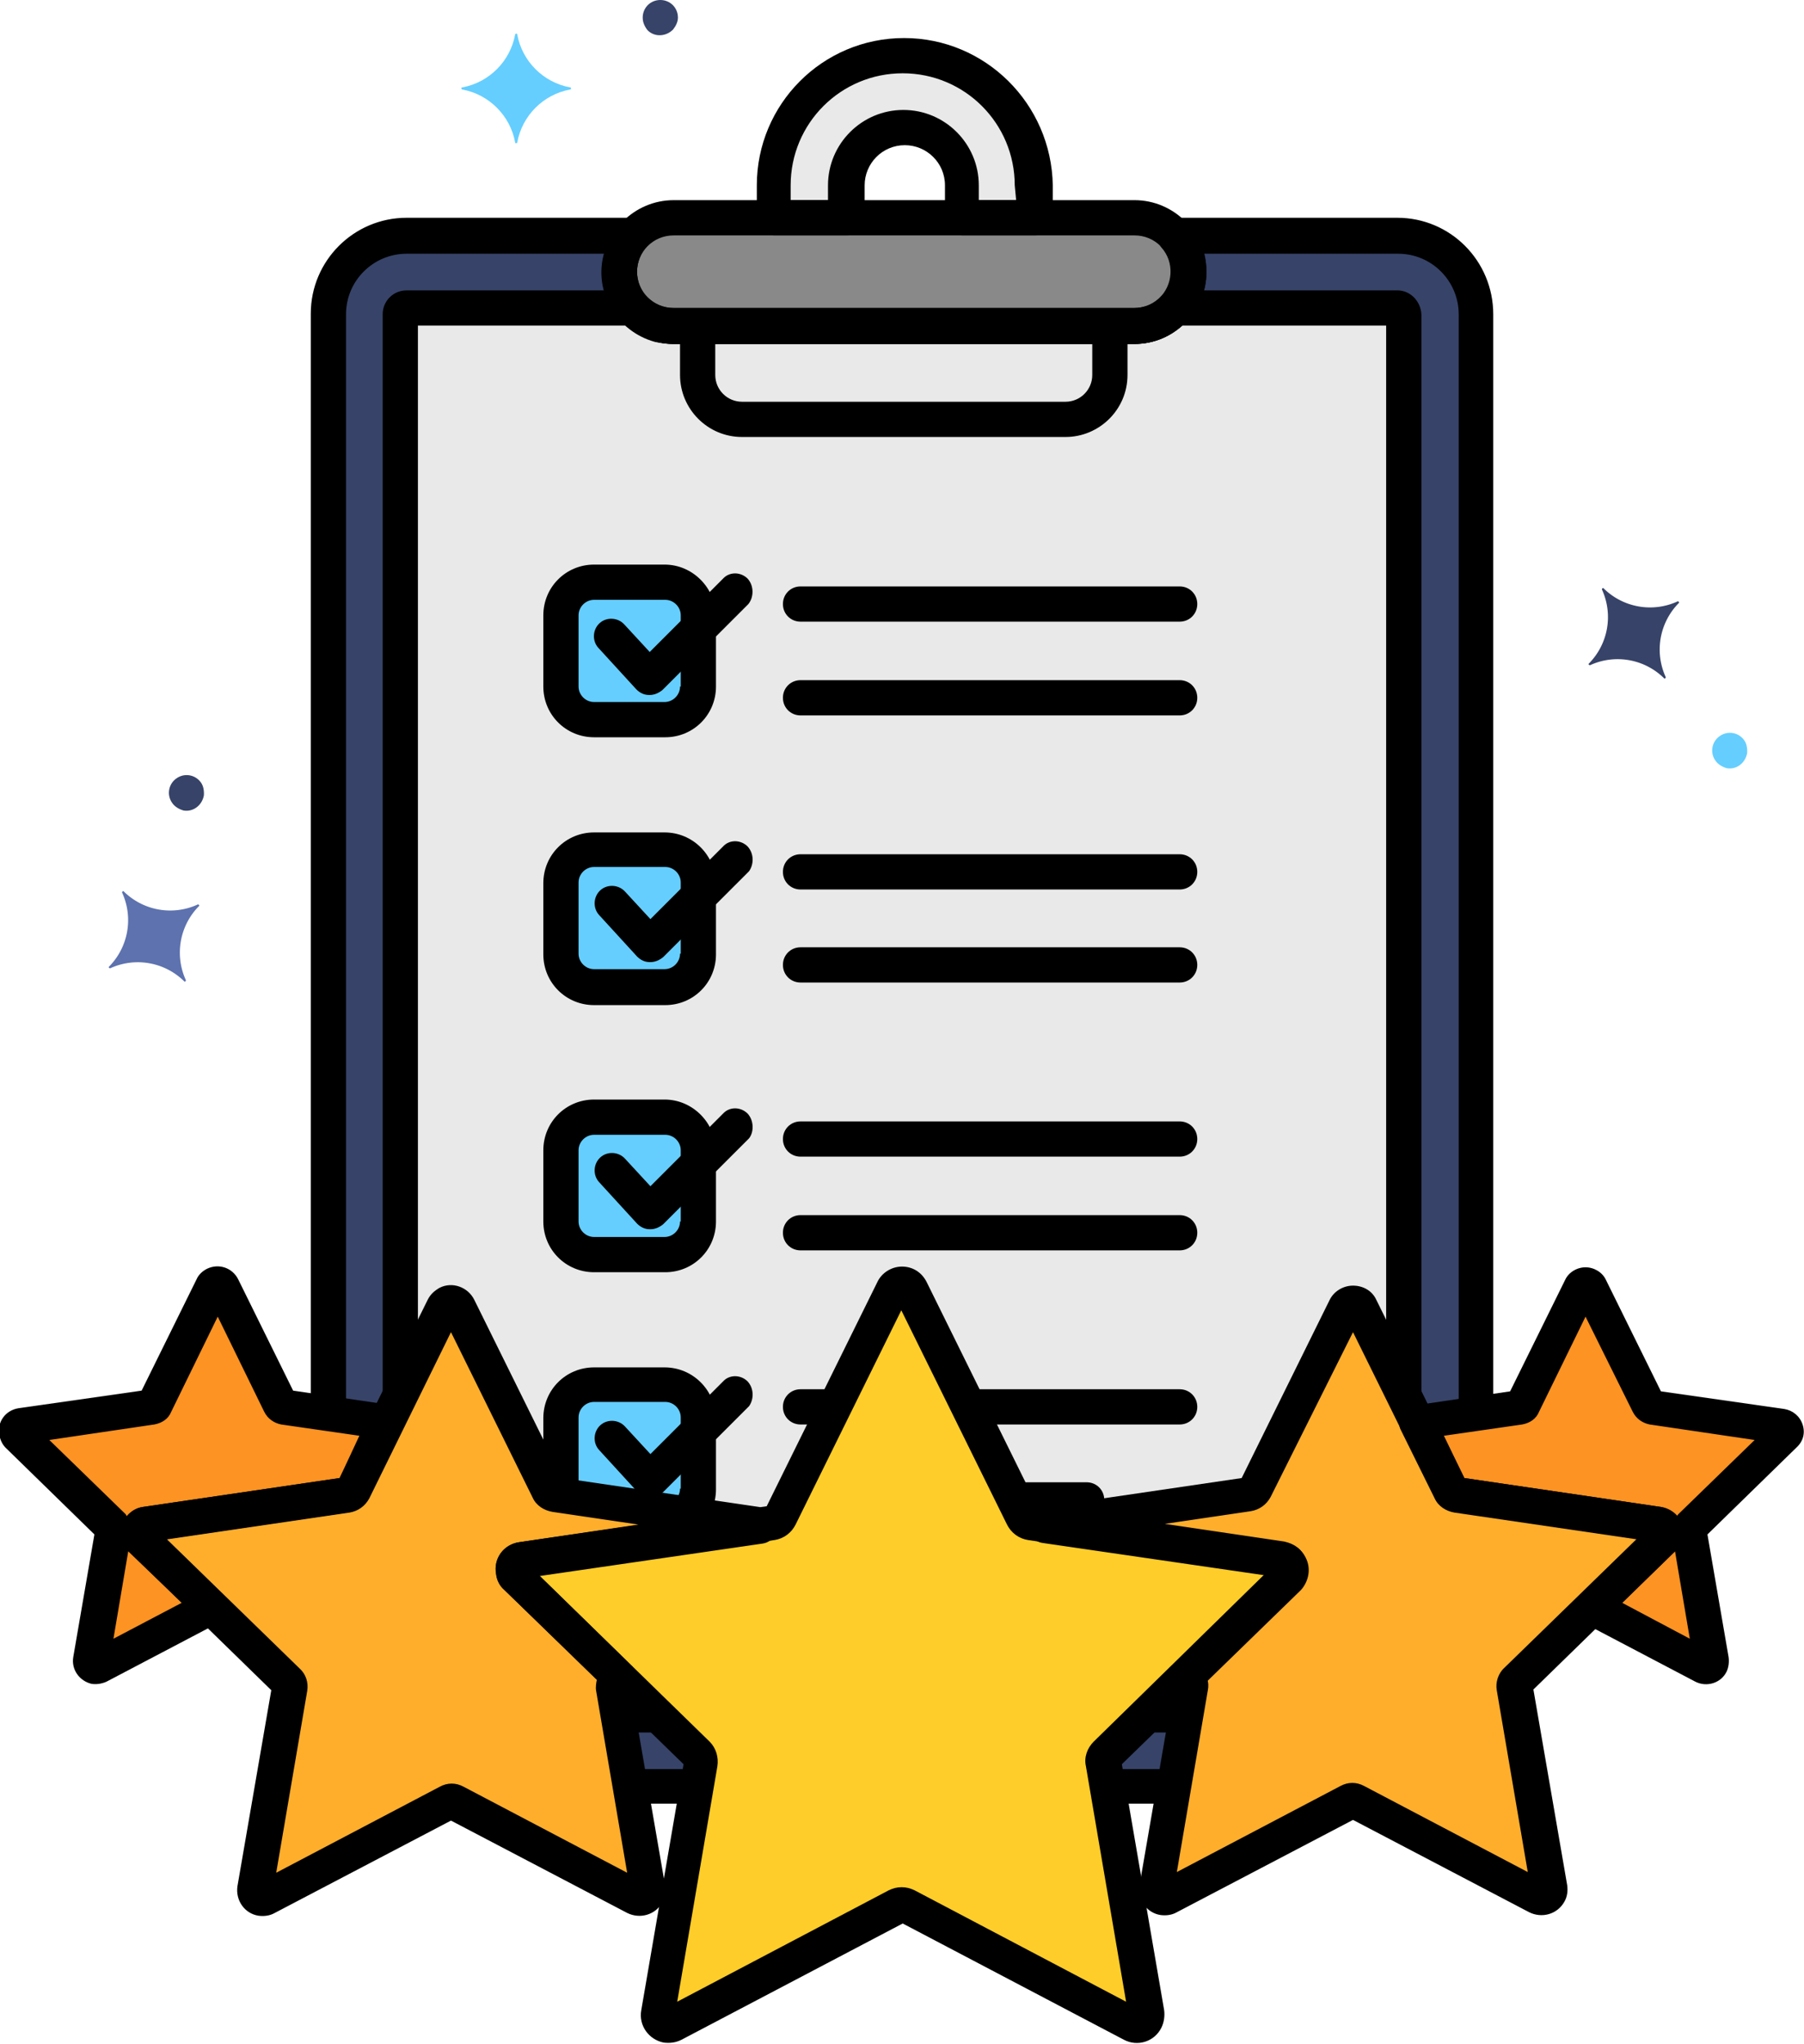
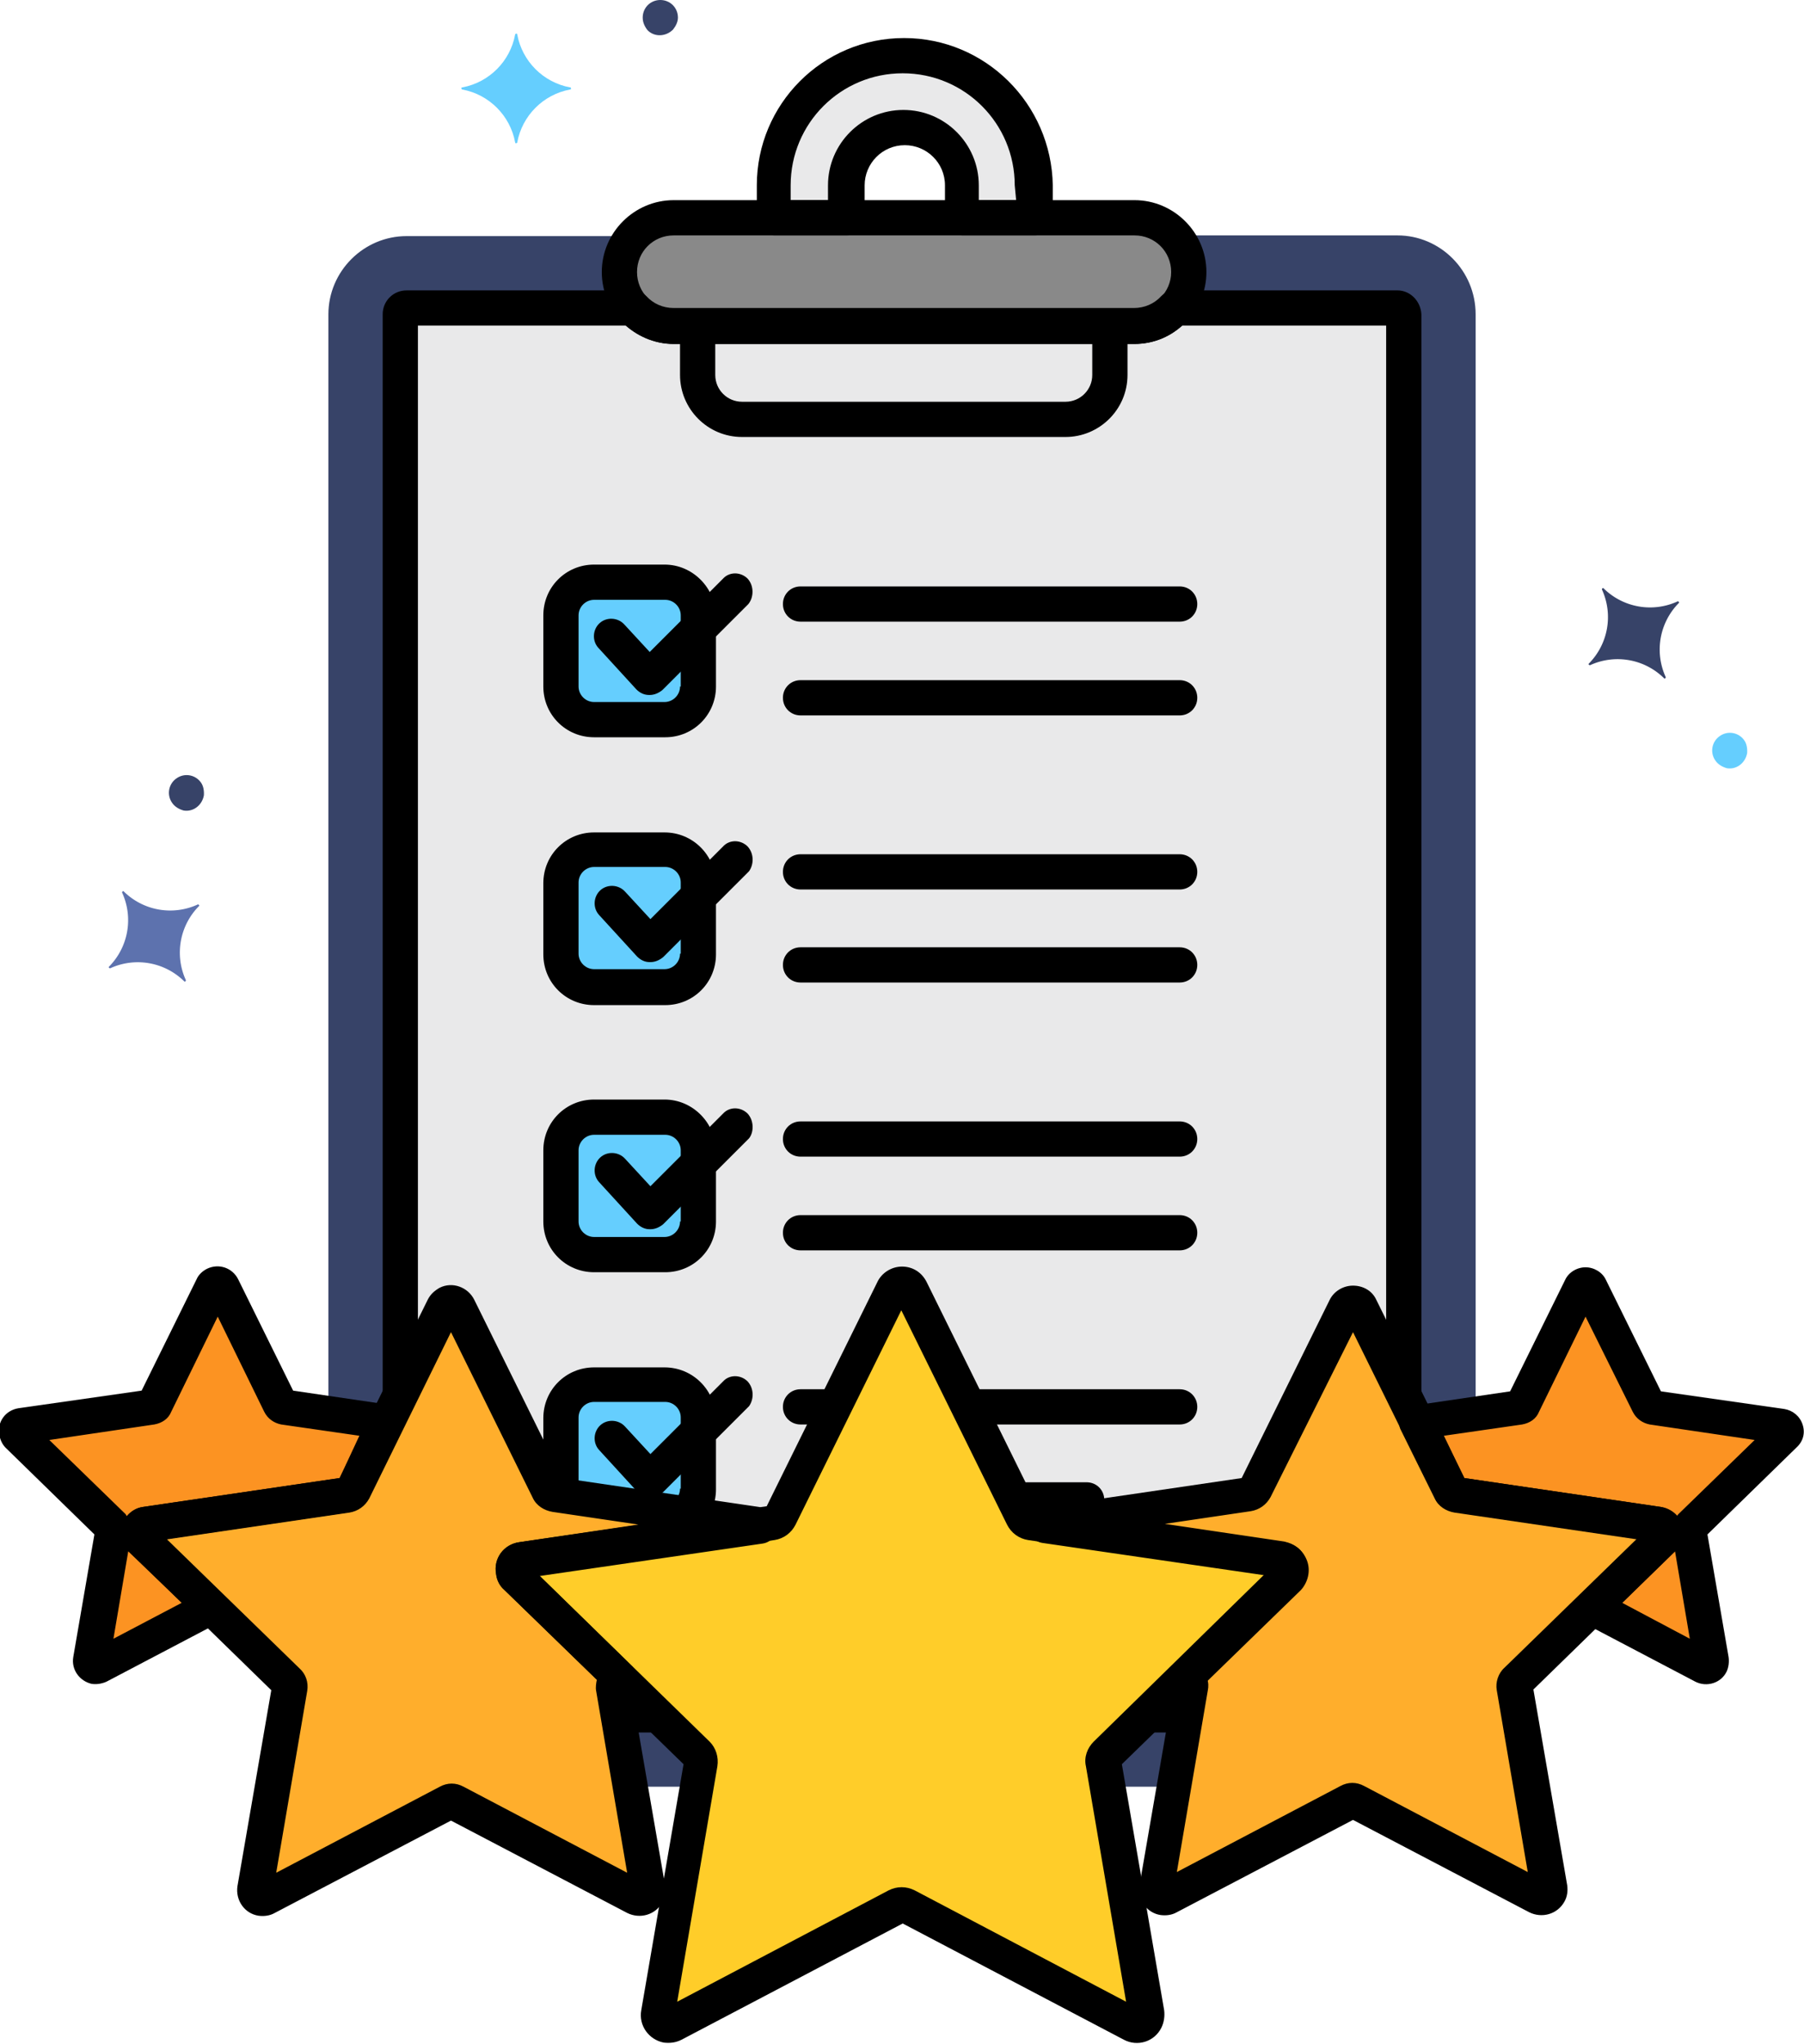
<svg xmlns="http://www.w3.org/2000/svg" width="256" height="290" fill="none">
  <g clip-path="url(#a)">
    <path fill="#374368" d="M198.302 33.398h-31.6c2.8 3.2 2.6 8-.6 10.9-1.4 1.3-3.2 2-5.1 2h-65.4c-4.2 0-7.7-3.4-7.7-7.7 0-1.9.7-3.7 2-5.1h-32.2c-6.1 0-11.1 5-11.1 11.1v197.8c0 6.1 5 11.1 11.1 11.1h140.6c6.1 0 11.1-5 11.1-11.1v-197.8c0-6.2-5-11.2-11.1-11.2Z" />
    <path fill="#E9E9EA" d="M198.305 43.7h-31.6c-1.5 1.6-3.5 2.6-5.7 2.6h-65.4c-2.2 0-4.3-.9-5.7-2.6h-32.2c-.5 0-.8.4-.9.9v197.799c0 .5.4.8.9.9h111.2l30.3-30.3v-168.4c-.1-.5-.4-.9-.9-.9Z" />
    <path fill="#65CEFE" d="M84.302 120.602h10.1c2.6 0 4.7 2.1 4.7 4.7v10.1c0 2.6-2.1 4.7-4.7 4.7h-10.1c-2.6 0-4.7-2.1-4.7-4.7v-10.1c0-2.6 2.1-4.7 4.7-4.7Zm0 37.898h10.1c2.6 0 4.7 2.1 4.7 4.7v10.1c0 2.6-2.1 4.7-4.7 4.7h-10.1c-2.6 0-4.7-2.1-4.7-4.7v-10.1c0-2.6 2.1-4.7 4.7-4.7Zm0-75.898h10.1c2.6 0 4.7 2.1 4.7 4.7v10.1c0 2.6-2.1 4.7-4.7 4.7h-10.1c-2.6 0-4.7-2.1-4.7-4.7v-10.1c0-2.6 2.1-4.7 4.7-4.7Zm0 113.898h10.1c2.6 0 4.7 2.1 4.7 4.7v10.1c0 2.6-2.1 4.7-4.7 4.7h-10.1c-2.6 0-4.7-2.1-4.7-4.7v-10.1c0-2.6 2.1-4.7 4.7-4.7Z" />
    <path fill="#E9E9EA" d="M128.298 7.898c-10.2 0-18.4 8.3-18.4 18.4v4.6h10.3v-4.6c0-4.5 3.7-8.2 8.2-8.2 4.5 0 8.2 3.7 8.2 8.2v4.6h10.3v-4.6c-.2-10.2-8.5-18.4-18.6-18.4Z" />
    <path fill="#898989" d="M160.998 30.898h-65.4c-4.2 0-7.7 3.4-7.7 7.7 0 4.3 3.4 7.7 7.7 7.7h65.4c4.2 0 7.7-3.4 7.7-7.7 0-4.3-3.5-7.7-7.7-7.7Z" />
-     <path fill="#000" d="M198.302 30.898h-31.6c-1.4 0-2.5 1.1-2.5 2.5 0 .6.2 1.2.6 1.7 1.9 2.1 1.7 5.4-.4 7.3-1 .9-2.2 1.3-3.5 1.3h-65.3c-2.9 0-5.2-2.3-5.2-5.2 0-1.3.5-2.5 1.3-3.5.9-1 .8-2.6-.2-3.5-.5-.4-1.1-.6-1.7-.6h-32.1c-7.5 0-13.6 6.1-13.6 13.6v197.8c0 7.5 6.1 13.6 13.6 13.6h140.6c7.5 0 13.6-6.1 13.6-13.6v-197.7c0-7.6-6.1-13.7-13.6-13.7Zm8.6 211.5c0 4.8-3.9 8.6-8.6 8.6h-140.6c-4.8 0-8.6-3.9-8.6-8.6v-197.8c0-4.8 3.9-8.6 8.6-8.6h28c-1.5 5.4 1.8 11 7.2 12.5.9.2 1.8.3 2.6.3h65.5c5.6 0 10.2-4.6 10.2-10.2 0-.9-.1-1.8-.3-2.6h27.5c4.8 0 8.6 3.9 8.6 8.6v197.8h-.1Z" />
    <path fill="#000" d="M160.998 28.398h-65.4c-5.6 0-10.2 4.6-10.2 10.2s4.6 10.2 10.2 10.2h65.4c5.6 0 10.2-4.6 10.2-10.2s-4.6-10.2-10.2-10.2Zm0 15.4h-65.4c-2.9 0-5.2-2.3-5.2-5.2 0-2.9 2.3-5.2 5.2-5.2h65.4c2.9 0 5.2 2.3 5.2 5.2 0 2.9-2.4 5.2-5.2 5.2Z" />
    <path fill="#000" d="M198.305 41.2h-31.6c-.7 0-1.4.3-1.9.8-1 1.1-2.4 1.7-3.9 1.7h-65.3c-1.5 0-2.9-.6-3.9-1.7-.5-.5-1.2-.8-1.9-.8h-32.1c-1.9 0-3.4 1.5-3.4 3.4v197.799c0 1.9 1.5 3.4 3.4 3.4h111.2c.7 0 1.3-.3 1.8-.7l30.3-30.3c.5-.5.7-1.1.7-1.8v-168.4c-.1-1.9-1.6-3.4-3.4-3.4Zm-1.6 170.699-28.8 28.8h-108.6v-194.5h29.5c1.9 1.6 4.3 2.6 6.7 2.6h65.5c2.5 0 4.9-.9 6.7-2.6h29v165.7ZM128.298 5.398c-11.6 0-20.9 9.4-20.9 20.9v4.6c0 1.4 1.1 2.5 2.5 2.5h10.3c1.4 0 2.5-1.1 2.5-2.5v-4.6c0-3.1 2.5-5.7 5.7-5.7 3.1 0 5.7 2.5 5.7 5.7v4.6c0 1.4 1.1 2.5 2.5 2.5h10.3c1.4 0 2.5-1.1 2.5-2.5v-4.6c-.2-11.6-9.6-20.9-21.1-20.9Zm15.9 23h-5.3v-2.1c0-5.9-4.8-10.7-10.7-10.7-5.9 0-10.7 4.8-10.7 10.7v2.1h-5.3v-2.1c0-8.8 7.1-15.9 15.9-15.9s15.9 7.1 15.9 15.9l.2 2.1Z" />
    <path fill="#000" d="M157.5 43.8c-1.4 0-2.5 1.1-2.5 2.5v6.9c0 2.1-1.7 3.8-3.8 3.8h-45.9c-2.1 0-3.8-1.7-3.8-3.8v-6.9c0-1.4-1.1-2.5-2.5-2.5s-2.5 1.1-2.5 2.5v6.9c0 4.8 3.9 8.8 8.8 8.8h45.9c4.8 0 8.8-3.9 8.8-8.8v-6.9c0-1.4-1.1-2.5-2.5-2.5Zm9.902 77.399h-53.8c-1.4 0-2.5 1.1-2.5 2.5s1.1 2.5 2.5 2.5h53.8c1.4 0 2.5-1.1 2.5-2.5s-1.1-2.5-2.5-2.5Zm0 13.199h-53.8c-1.4 0-2.5 1.1-2.5 2.5s1.1 2.5 2.5 2.5h53.8c1.4 0 2.5-1.1 2.5-2.5s-1.1-2.5-2.5-2.5Zm0 24.704h-53.8c-1.4 0-2.5 1.1-2.5 2.5s1.1 2.5 2.5 2.5h53.8c1.4 0 2.5-1.1 2.5-2.5s-1.1-2.5-2.5-2.5Zm0 13.296h-53.8c-1.4 0-2.5 1.1-2.5 2.5s1.1 2.5 2.5 2.5h53.8c1.4 0 2.5-1.1 2.5-2.5s-1.1-2.5-2.5-2.5Zm0 24.704h-53.8c-1.4 0-2.5 1.1-2.5 2.5s1.1 2.5 2.5 2.5h53.8c1.4 0 2.5-1.1 2.5-2.5s-1.1-2.5-2.5-2.5Zm-13.2 13.199h-40.6c-1.4 0-2.5 1.1-2.5 2.5s1.1 2.5 2.5 2.5h40.6c1.4 0 2.5-1.1 2.5-2.5s-1.1-2.5-2.5-2.5Zm-59.9-92.199h-10c-4 0-7.2 3.2-7.2 7.2v10.1c0 4 3.2 7.2 7.2 7.2h10.1c4 0 7.2-3.2 7.2-7.2v-10.1c-.1-4-3.3-7.2-7.3-7.2Zm2.2 17.2c0 1.2-1 2.2-2.2 2.2h-10c-1.2 0-2.2-1-2.2-2.2v-10.1c0-1.2 1-2.2 2.2-2.2h10.1c1.2 0 2.2 1 2.2 2.2v10.1h-.1Z" />
    <path fill="#000" d="M106.1 120.102c-1-1-2.6-1-3.5 0l-10.3 10.3-3.6-3.9c-.9-1-2.5-1.1-3.5-.2-1 .9-1.1 2.5-.2 3.5l5.4 5.9c.5.5 1.1.8 1.8.8h.1c.7 0 1.3-.3 1.8-.7l12.2-12.2c.7-1 .7-2.5-.2-3.5ZM94.302 156h-10c-4 0-7.2 3.2-7.2 7.2v10.1c0 4 3.2 7.2 7.2 7.2h10.1c4 0 7.2-3.2 7.2-7.2v-10.1c-.1-3.9-3.3-7.2-7.3-7.2Zm2.2 17.3c0 1.2-1 2.2-2.2 2.2h-10c-1.2 0-2.2-1-2.2-2.2v-10.1c0-1.2 1-2.2 2.2-2.2h10.1c1.2 0 2.2 1 2.2 2.2v10.1h-.1Z" />
    <path fill="#000" d="M106.1 158c-1-1-2.6-1-3.5 0l-10.3 10.3-3.6-3.9c-.9-1-2.5-1.1-3.5-.2-1 .9-1.1 2.5-.2 3.5l5.4 5.9c.5.5 1.1.8 1.8.8h.1c.7 0 1.3-.3 1.8-.7l12.2-12.2c.7-.9.7-2.5-.2-3.5Zm61.302-74.8h-53.8c-1.4 0-2.5 1.1-2.5 2.5s1.1 2.5 2.5 2.5h53.8c1.4 0 2.5-1.1 2.5-2.5s-1.1-2.5-2.5-2.5Zm0 13.3h-53.8c-1.4 0-2.5 1.1-2.5 2.5s1.1 2.5 2.5 2.5h53.8c1.4 0 2.5-1.1 2.5-2.5s-1.1-2.5-2.5-2.5Zm-73.1-16.398h-10c-4 0-7.2 3.2-7.2 7.2v10.1c0 4 3.2 7.2 7.2 7.2h10.1c4 0 7.2-3.2 7.2-7.2v-10.1c-.1-3.9-3.3-7.2-7.3-7.2Zm2.2 17.3c0 1.2-1 2.2-2.2 2.2h-10c-1.2 0-2.2-1-2.2-2.2v-10.1c0-1.2 1-2.2 2.2-2.2h10.1c1.2 0 2.2 1 2.2 2.2v10.1h-.1Z" />
    <path fill="#000" d="M106.098 82.102c-1-1-2.6-1-3.5 0l-10.4 10.4-3.6-3.9c-.9-1-2.5-1.1-3.5-.2-1 .9-1.1 2.5-.2 3.5l5.4 5.9c.5.5 1.1.8 1.8.8h.1c.7 0 1.3-.3 1.8-.7l12.2-12.2c.8-1 .8-2.6-.1-3.6ZM94.302 194h-10c-4 0-7.2 3.2-7.2 7.2v10.1c0 4 3.2 7.2 7.2 7.2h10.1c4 0 7.2-3.2 7.2-7.2v-10.1c-.1-4-3.3-7.2-7.3-7.2Zm2.2 17.2c0 1.2-1 2.2-2.2 2.2h-10c-1.2 0-2.2-1-2.2-2.2v-10.1c0-1.2 1-2.2 2.2-2.2h10.1c1.2 0 2.2 1 2.2 2.2v10.1h-.1Z" />
    <path fill="#000" d="M106.1 196c-1-1-2.6-1-3.5 0l-10.3 10.3-3.6-3.9c-.9-1-2.5-1.1-3.5-.2-1 .9-1.1 2.5-.2 3.5l5.4 5.9c.5.5 1.1.8 1.8.8h.1c.7 0 1.3-.3 1.8-.7l12.2-12.2c.7-1 .7-2.5-.2-3.5Z" />
    <path fill="#374368" d="M93.703 0c-1.4 0-2.5 1.1-2.5 2.5 0 .7.3 1.3.7 1.8 1 1 2.6.9 3.6-.1.4-.5.7-1.1.7-1.7 0-1.4-1.1-2.5-2.5-2.5Z" />
    <path fill="#65CEFE" d="M80.902 12.4c-3.8-.7-6.8-3.7-7.5-7.5 0-.1-.1-.2-.2-.1-.1 0-.1.1-.1.1-.7 3.8-3.7 6.8-7.5 7.5-.1 0-.2.1-.1.2 0 .1.1.1.1.1 3.8.7 6.8 3.7 7.5 7.5 0 .1.1.2.2.1.1 0 .1-.1.1-.1.7-3.8 3.7-6.8 7.5-7.5.1 0 .2-.1.1-.2 0-.1 0-.1-.1-.1Z" />
    <g clip-path="url(#b)">
      <path fill="#FFCD29" d="M182.794 223.799c.6-.6.6-1.5 0-2.1-.2-.2-.5-.4-.8-.4l-35.6-5.2c-.5-.1-.9-.4-1.1-.8l-16-32.3c-.4-.7-1.2-1-2-.7-.3.1-.5.4-.7.7l-15.9 32.3c-.2.4-.6.7-1.1.8l-35.6 5.2c-.8.1-1.3.9-1.2 1.7 0 .3.2.6.4.8l25.8 25.1c.3.3.5.8.4 1.3l-6.1 35.5c-.1.8.4 1.5 1.2 1.7.3.1.6 0 .9-.1l31.9-16.8c.4-.2.9-.2 1.4 0l31.9 16.8c.7.4 1.6.1 2-.6.1-.3.2-.6.1-.9l-6.1-35.5c-.1-.5.1-1 .4-1.3l25.8-25.2Z" />
      <path fill="#FFAE2C" d="M235.995 218.201c.5-.5.5-1.2 0-1.7-.2-.2-.4-.3-.7-.3l-28.6-4.2c-.4-.1-.7-.3-.9-.6l-12.8-25.9c-.3-.6-1-.8-1.6-.5-.2.1-.4.3-.5.5l-12.8 25.9c-.2.3-.5.6-.9.6l-28.6 4.2c-.1 0-.3.1-.4.1l33.7 4.9c.8.1 1.3.9 1.2 1.7 0 .3-.2.6-.4.8l-14.5 14.2.5.5c.3.3.4.7.3 1l-4.9 28.5c-.1.6.3 1.2 1 1.4.3 0 .5 0 .7-.1l25.6-13.5c.3-.2.7-.2 1.1 0l25.6 13.5c.6.3 1.3.1 1.6-.5.1-.2.2-.5.1-.7l-4.9-28.5c-.1-.4.1-.8.3-1l20.8-20.3Zm-149.096 21.2c-.1-.4.1-.8.3-1l.5-.5-14.5-14.2c-.6-.6-.6-1.5 0-2.1.2-.2.5-.4.8-.4l33.7-4.9c-.1-.1-.2-.1-.4-.1l-28.6-4.2c-.4-.1-.7-.3-.9-.6l-12.8-25.9c-.3-.6-1-.8-1.6-.5-.2.1-.4.3-.5.5l-12.8 25.9c-.2.3-.5.6-.9.6l-28.6 4.2c-.6.1-1.1.7-1 1.3 0 .3.2.5.3.7l20.7 20.2c.3.3.4.7.3 1l-4.9 28.5c-.1.6.3 1.2 1 1.4.3 0 .5 0 .7-.1l25.6-13.5c.3-.2.7-.2 1.1 0l25.6 13.5c.6.3 1.3.1 1.6-.5.1-.2.2-.5.1-.7l-4.8-28.6Z" />
      <path fill="#FC9322" d="M253.294 203.599c.3-.3.3-.8 0-1.1-.1-.1-.3-.2-.4-.2l-18.4-2.7c-.2 0-.5-.2-.6-.4l-8.2-16.6c-.2-.4-.6-.5-1-.3-.1.1-.3.2-.3.3l-8.2 16.6c-.1.2-.3.4-.6.4l-14.5 2.1 4.8 9.7c.2.3.5.6.9.6l28.6 4.2c.6.1 1.1.7 1 1.3 0 .3-.2.5-.3.7l-10 9.8 15.8 8.3c.4.2.8.1 1-.3.1-.1.1-.3.1-.5l-3.1-18.3c0-.2 0-.5.2-.7l13.2-12.9Zm-212.898-3.898c-.2 0-.5-.2-.6-.4l-8.2-16.6c-.2-.4-.6-.5-1-.3-.1.1-.3.2-.3.3l-8.2 16.6c-.1.2-.3.4-.6.4l-18.4 2.7c-.4.1-.7.4-.6.9 0 .2.1.3.2.4l13.3 13c.2.2.3.4.2.7l-3.1 18.3c-.1.4.2.8.6.9.2 0 .3 0 .5-.1l15.8-8.5-10-9.8c-.5-.5-.5-1.2 0-1.7.2-.2.4-.3.7-.3l28.6-4.2c.4-.1.7-.3.9-.6l4.8-9.7-14.6-2Z" />
      <path fill="#000" d="M185.501 221.499c-.5-1.4-1.7-2.5-3.2-2.7l-35.1-5.1-15.7-31.8c-.7-1.4-2-2.2-3.5-2.2s-2.9.9-3.5 2.2l-15.7 31.8-35.1 5.1c-2.2.3-3.7 2.3-3.3 4.5.1.9.5 1.7 1.2 2.3l25.4 24.7-6 34.9c-.4 2.2 1.1 4.2 3.2 4.6.9.1 1.7 0 2.5-.4l31.4-16.5 31.4 16.5c1.9 1 4.3.3 5.3-1.7.4-.8.5-1.7.4-2.5l-6-34.9 25.4-24.7c1-1.1 1.4-2.7.9-4.1Zm-30.3 25.6c-.9.9-1.4 2.2-1.1 3.5l5.7 33.4-30-15.8c-1.2-.6-2.5-.6-3.7 0l-30 15.8 5.7-33.4c.2-1.3-.2-2.6-1.1-3.5l-24.3-23.7 33.5-4.9c1.3-.2 2.4-1 3-2.2l15-30.4 15 30.4c.6 1.2 1.7 2 3 2.2l33.5 4.9-24.2 23.7Z" />
      <path fill="#000" d="M238.701 216.302c-.4-1.3-1.6-2.3-3-2.5l-27.9-4.1-12.5-25.3c-.6-1.3-1.9-2-3.3-2s-2.7.8-3.3 2l-12.5 25.3-27.9 4.1c-.4.1-.8.2-1.2.4-1.2.7-1.7 2.2-1 3.4.4.7 1.1 1.2 1.8 1.3l31.6 4.6-13 12.7c-1 1-1 2.5 0 3.5l-4.8 27.8c-.3 2 1 3.9 3 4.2.8.1 1.6 0 2.3-.4l25-13.1 25 13.1c1.8.9 4 .3 5-1.5.4-.7.5-1.5.4-2.3l-4.8-27.8 20.2-19.7c.9-1 1.3-2.4.9-3.7Zm-25.2 20.3c-.9.8-1.3 2.1-1.1 3.2l4.4 25.8-23.2-12.2c-1.1-.6-2.3-.6-3.4 0l-23.2 12.2 4.4-25.8c.1-.5.1-1.1-.1-1.6l13.1-12.7c1.6-1.5 1.6-4 .1-5.6-.6-.6-1.4-1-2.3-1.2l-16.9-2.5 12.2-1.8c1.2-.2 2.2-.9 2.8-2l11.7-23.4 11.6 23.5c.5 1.1 1.6 1.8 2.8 2l25.9 3.8-18.8 18.3ZM108.897 214.2c-.4-.2-.8-.3-1.2-.4l-27.9-4.1-12.5-25.3c-.9-1.8-3.1-2.6-4.9-1.7-.7.4-1.3.9-1.7 1.7l-12.5 25.3-27.9 4.1c-2 .3-3.4 2.2-3.1 4.2.1.8.5 1.5 1.1 2.1l20.2 19.7-4.8 27.8c-.3 2 1 3.9 3 4.2.8.1 1.6 0 2.3-.4l25-13.1 25 13.1c1.8.9 4 .3 5-1.5.4-.7.5-1.5.4-2.3l-4.8-27.8c1-1 1-2.6 0-3.5l-13-12.7 31.6-4.6c1.4-.2 2.3-1.5 2.1-2.8-.2-1-.7-1.7-1.4-2Zm-35.2 4.6c-2.2.3-3.7 2.3-3.3 4.5.1.9.5 1.7 1.2 2.3l13.1 12.7c-.1.5-.2 1.1-.1 1.6l4.4 25.8-23.2-12.2c-1.1-.6-2.3-.6-3.4 0l-23.2 12.2 4.4-25.8c.2-1.2-.2-2.4-1.1-3.2l-18.8-18.3 25.9-3.8c1.2-.2 2.2-.9 2.8-2l11.6-23.6 11.6 23.5c.5 1.1 1.6 1.8 2.8 2l12.2 1.8-16.9 2.5Z" />
      <path fill="#000" d="M255.798 202.101c-.4-1.2-1.4-2-2.6-2.2l-17.5-2.5-7.8-15.8c-.5-1.1-1.7-1.8-2.9-1.8s-2.4.7-2.9 1.8l-7.8 15.8-13.6 2c-1.4.2-2.3 1.5-2.1 2.8 0 .3.1.5.2.7l4.8 9.7c.5 1.1 1.6 1.8 2.8 2l25.9 3.8-8.1 7.9c-1 1-1 2.5 0 3.5.2.2.4.3.6.5l15.8 8.3c1.6.8 3.6.2 4.4-1.4.3-.6.4-1.4.3-2.1l-3-17.4 12.6-12.3c1-.9 1.3-2.1.9-3.3Zm-25.6 25.3 7.5-7.3 2.1 12.4-9.6-5.1Zm8-12.6c-.1.1-.2.2-.2.3-.6-.7-1.4-1.1-2.3-1.3l-27.9-4.1-2.9-6 11.1-1.6c1.1-.2 2-.8 2.4-1.8l6.6-13.5 6.7 13.5c.5 1 1.4 1.6 2.4 1.8l14.9 2.2-10.8 10.5ZM57.097 200.6c-.4-.7-1.1-1.2-1.9-1.3l-13.6-2-7.8-15.8c-.8-1.6-2.7-2.3-4.4-1.5-.6.3-1.2.8-1.5 1.5l-7.8 15.8-17.5 2.5c-1.8.3-3 1.9-2.7 3.7.1.7.4 1.4.9 1.9l12.6 12.3-3 17.4c-.3 1.8.9 3.4 2.6 3.8.7.1 1.4 0 2.1-.3l15.8-8.3c1.2-.6 1.7-2.2 1-3.4-.1-.2-.3-.4-.5-.6l-8.1-7.9 25.9-3.8c1.2-.2 2.2-.9 2.8-2l4.8-9.7c.7-.7.7-1.6.3-2.3Zm-31.3 26.8-9.7 5.1 2.1-12.4 7.6 7.3Zm22.4-17.7-27.9 4.1c-.9.1-1.7.6-2.3 1.3-.1-.1-.1-.2-.2-.3l-10.8-10.5 14.9-2.2c1.1-.2 2-.8 2.4-1.8l6.6-13.5 6.6 13.5c.5 1 1.4 1.6 2.4 1.8l11.1 1.6-2.8 6Z" />
      <path fill="#65CEFE" d="M244.048 104.433a2.476 2.476 0 0 0-.614 3.482c.401.573.991.893 1.606 1.073 1.393.246 2.646-.754 2.891-2.147.041-.639-.057-1.302-.401-1.794a2.476 2.476 0 0 0-3.482-.614Z" />
      <path fill="#374368" d="M25.048 110.433a2.476 2.476 0 0 0-.614 3.482c.401.573.991.893 1.606 1.073 1.393.246 2.646-.754 2.891-2.147.041-.639-.057-1.302-.401-1.794a2.476 2.476 0 0 0-3.482-.614ZM238.032 85.34a9.377 9.377 0 0 1-10.446-1.842c-.057-.082-.196-.106-.221.033-.082.057-.024.14-.024.14a9.377 9.377 0 0 1-1.842 10.445c-.082.057-.107.197.033.221.057.082.139.025.139.025a9.375 9.375 0 0 1 10.445 1.841c.058.082.197.107.222-.032.081-.058.024-.14.024-.14a9.377 9.377 0 0 1 1.842-10.445c.082-.058.106-.197-.033-.221-.057-.082-.057-.082-.139-.025Z" />
      <path fill="#5D72AE" d="M28.032 128.34a9.375 9.375 0 0 1-10.446-1.842c-.057-.082-.196-.106-.22.033-.083.057-.025.139-.025.139a9.376 9.376 0 0 1-1.842 10.446c-.082.057-.107.197.033.221.057.082.139.025.139.025a9.374 9.374 0 0 1 10.445 1.841c.058.082.197.107.221-.032.082-.058.025-.14.025-.14a9.375 9.375 0 0 1 1.842-10.445c.082-.057.106-.197-.033-.221-.057-.082-.057-.082-.14-.025Z" />
    </g>
  </g>
  <defs>
    <clipPath id="a">
      <path fill="#fff" d="M0 0h256v290H0z" />
    </clipPath>
    <clipPath id="b">
      <path fill="#fff" d="M0 81h256v209H0z" />
    </clipPath>
  </defs>
</svg>